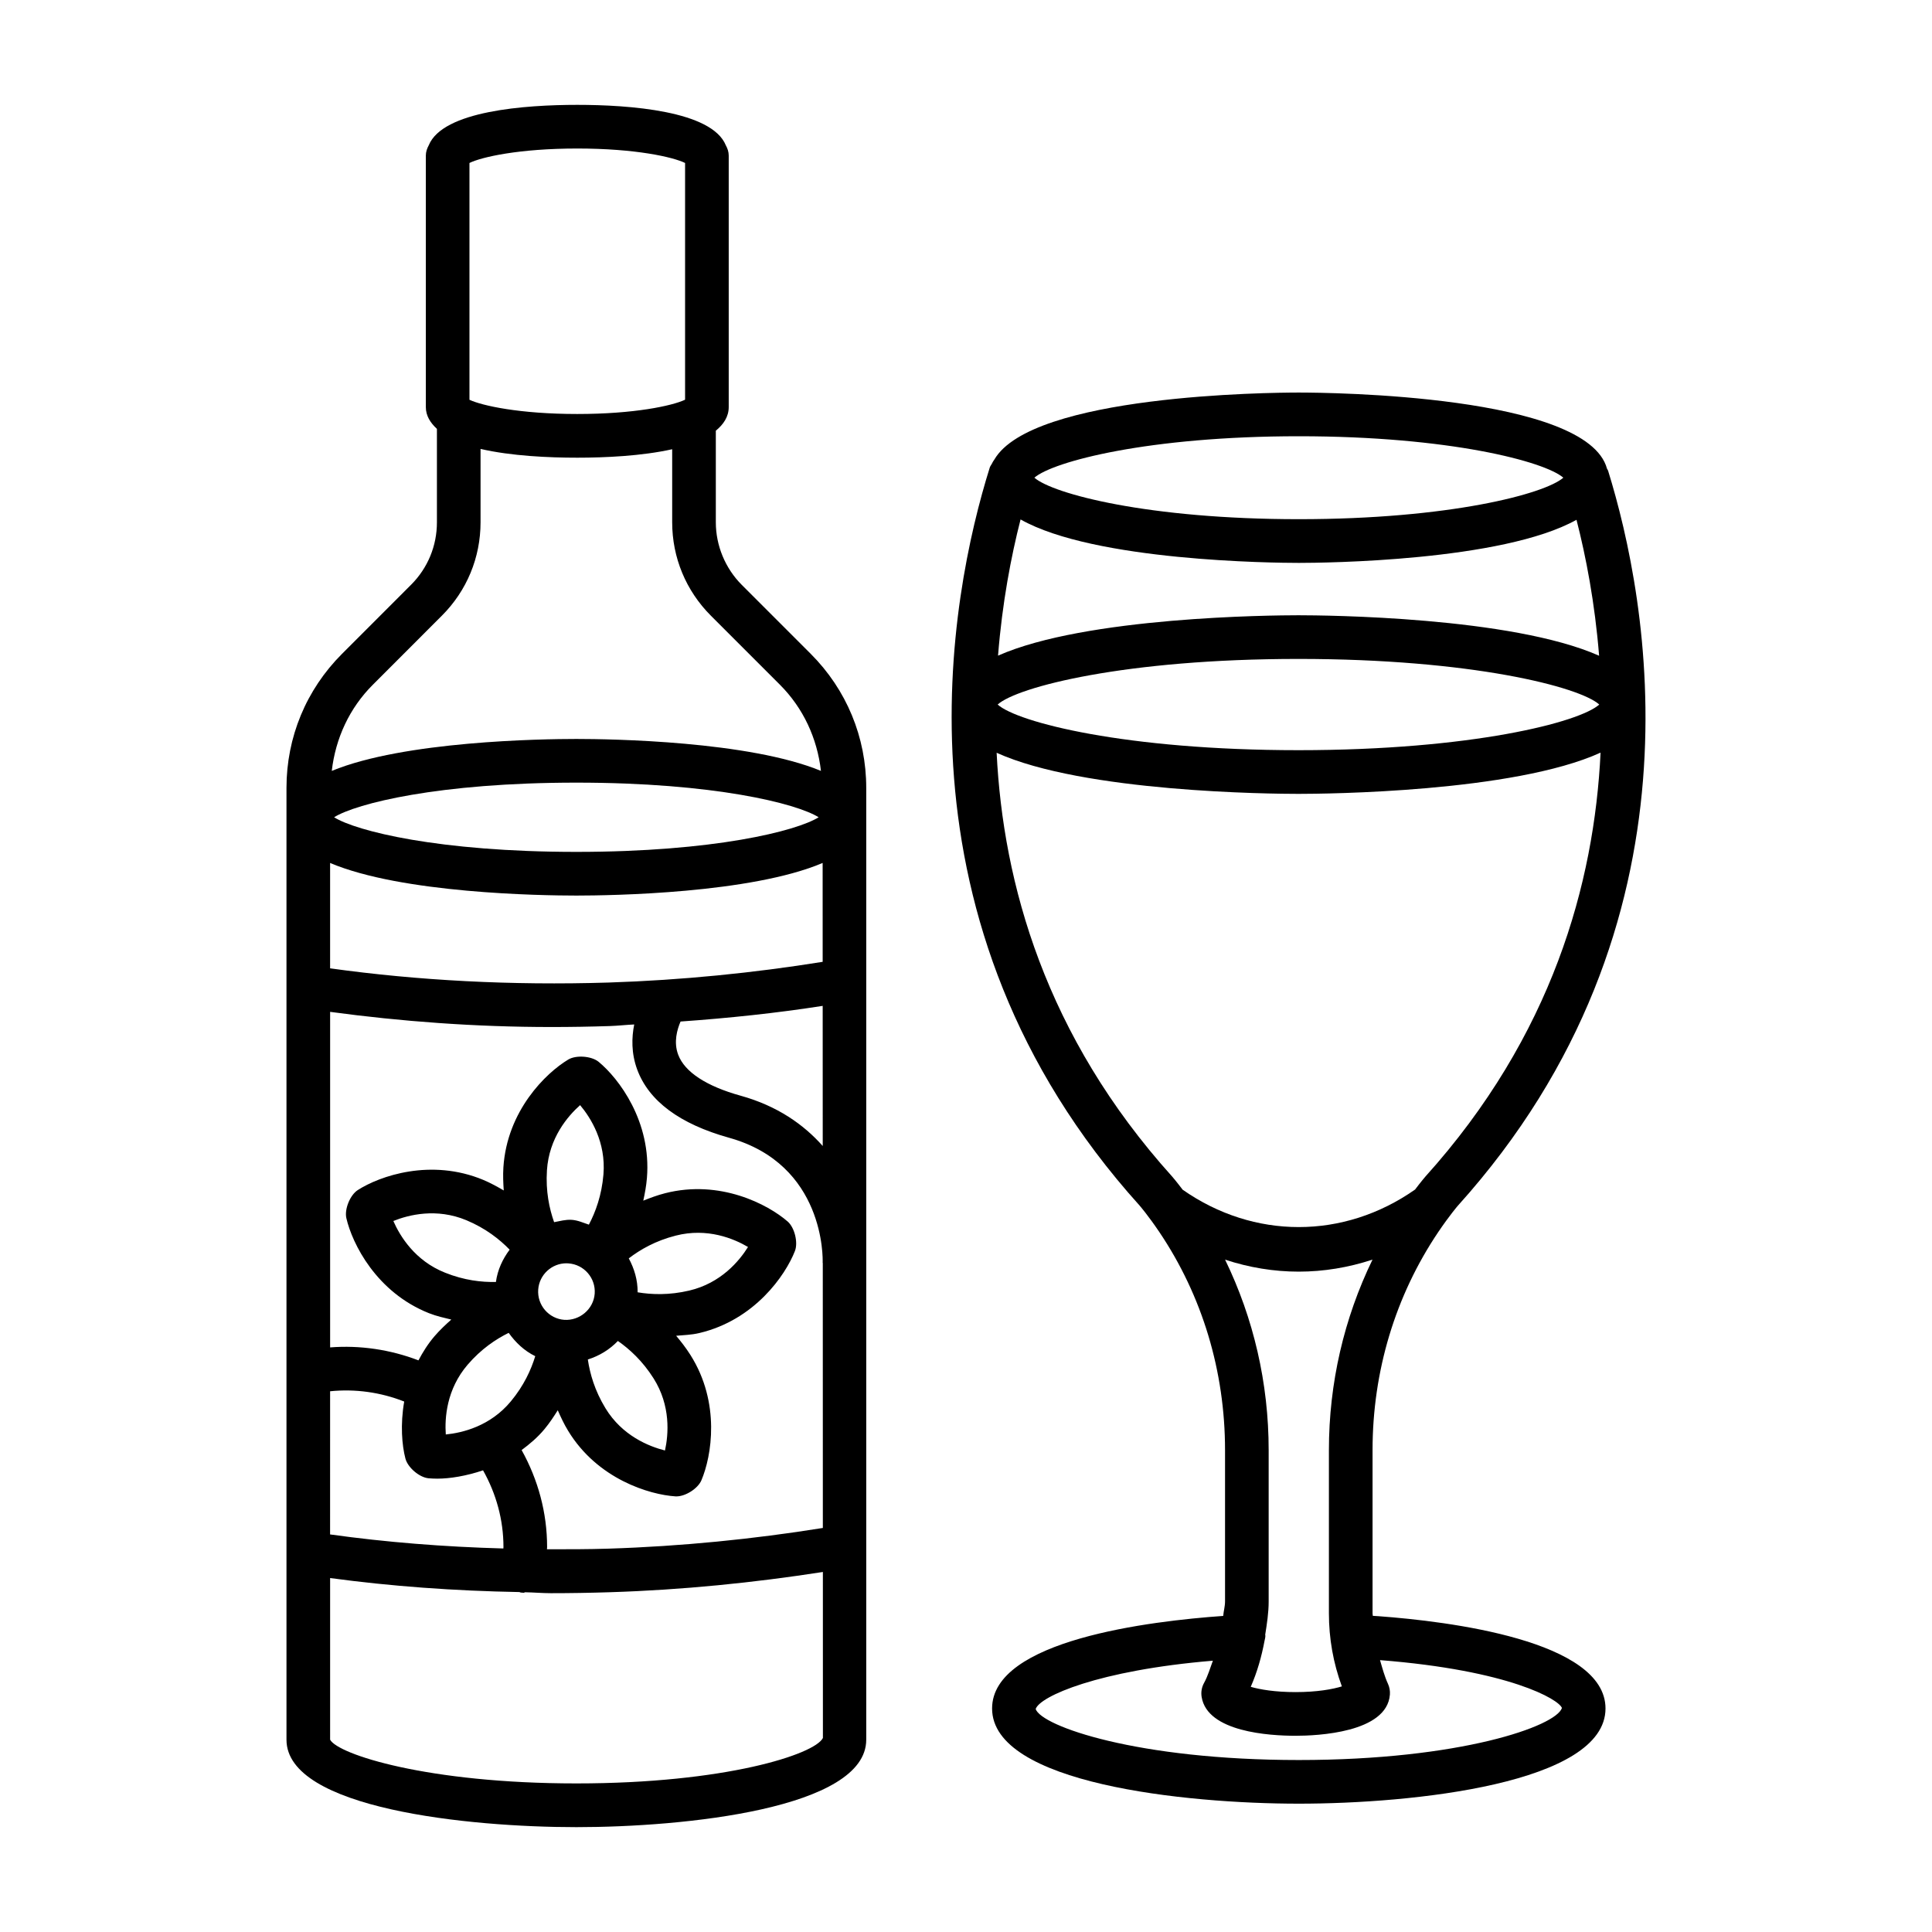
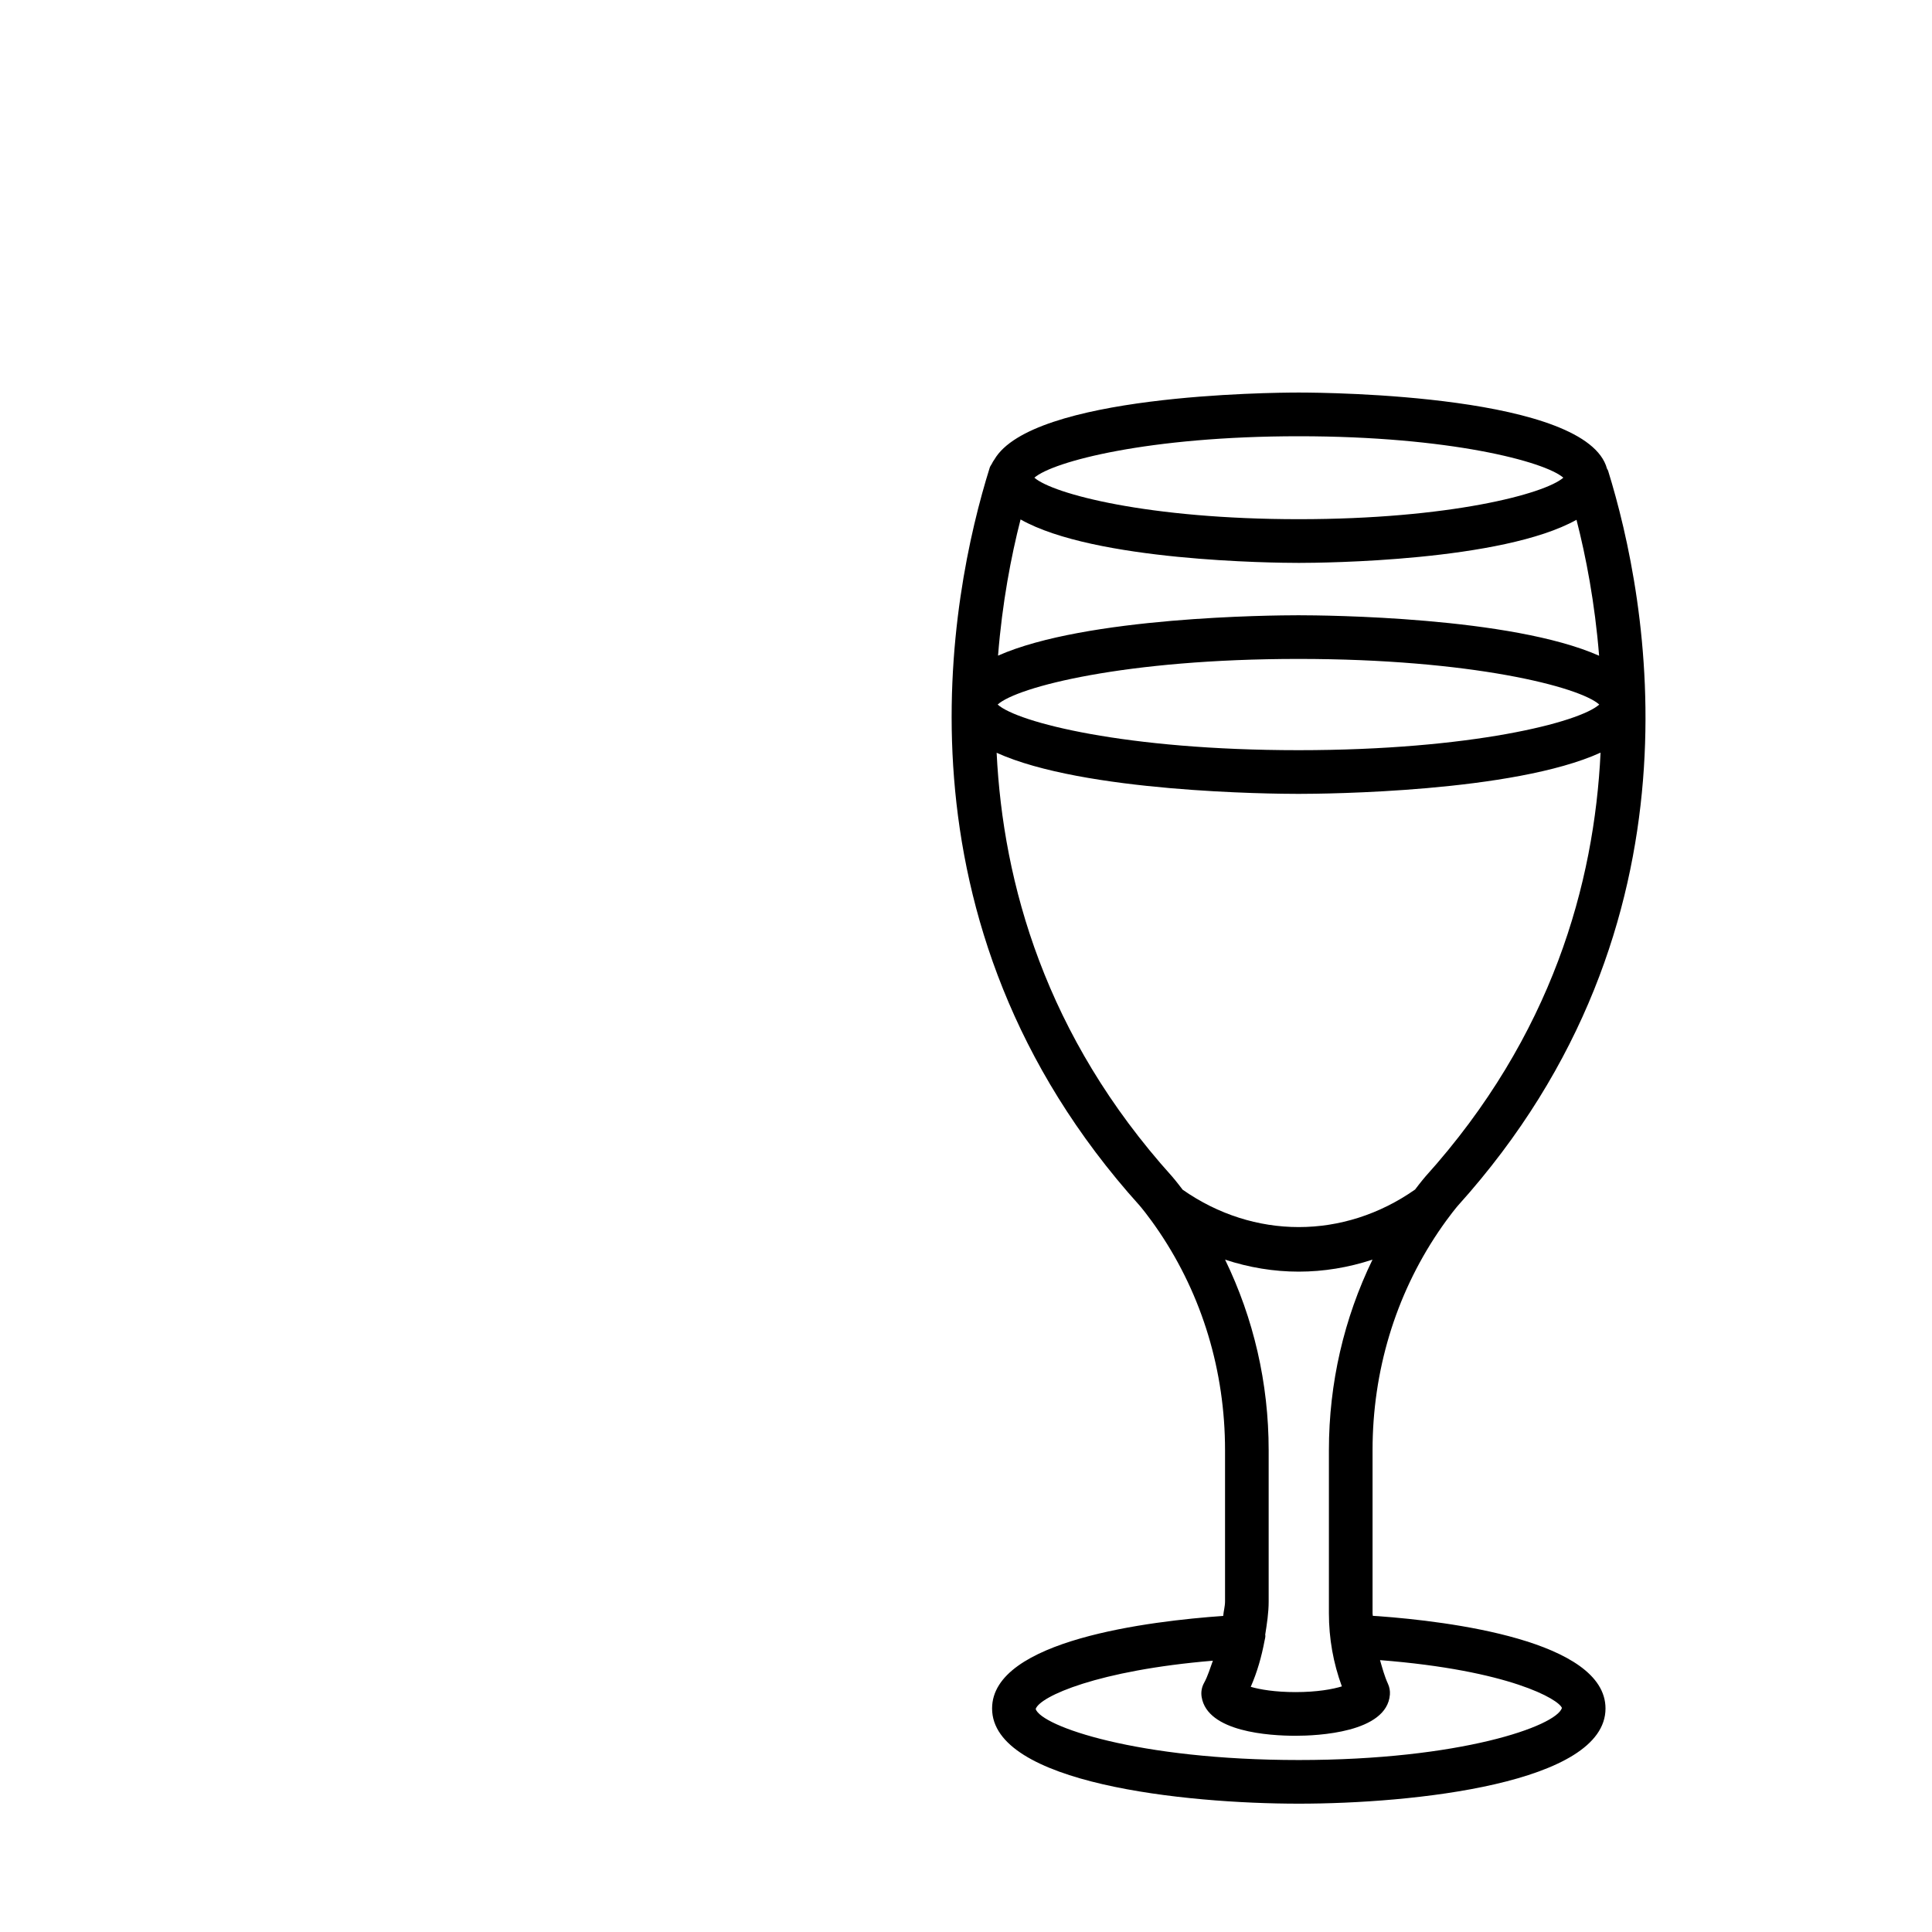
<svg xmlns="http://www.w3.org/2000/svg" fill="#000000" width="800px" height="800px" version="1.1" viewBox="144 144 512 512">
  <g>
-     <path d="m340.56 298.98c-4.363-4.375-6.859-10.402-6.859-16.559v-24.281c2.047-1.691 3.418-3.703 3.418-6.266v-66.648c0-0.996-0.32-1.891-0.766-2.711-3.719-9.172-25.672-10.727-39.371-10.727-13.695 0-35.641 1.555-39.363 10.727-0.445 0.82-0.766 1.715-0.766 2.711v66.648c0 2.332 1.211 4.176 2.938 5.781v24.77c0 6.254-2.434 12.125-6.856 16.547l-18.301 18.309c-9.488 9.488-14.711 22.094-14.711 35.504v252.26c0 18.281 48.289 23.168 76.824 23.168 28.531 0 76.816-4.883 76.816-23.168v-252.26c0-13.41-5.223-26.02-14.703-35.504zm-72.148-111.79c3.152-1.555 13.074-3.832 28.566-3.832 15.488 0 25.418 2.277 28.574 3.832v62.711c-0.051 0.023-0.086 0.066-0.133 0.09-3.394 1.551-13.301 3.723-28.441 3.723-15.27 0-25.262-2.215-28.566-3.769zm-36.93 325.51c6.629-0.676 13.367 0.25 19.637 2.723-1.074 6.109-0.586 11.637 0.312 15.074 0.602 2.398 3.711 5.055 6.168 5.266 0.691 0.055 1.461 0.098 2.293 0.098 3.297 0 7.629-0.691 12.121-2.207 3.484 6.199 5.41 13.113 5.41 20.332 0 0.129-0.023 0.25-0.027 0.379-15.797-0.434-31.145-1.66-45.918-3.723zm47.324-15.48c1.844 2.582 4.141 4.769 7.039 6.18-1.102 3.594-2.984 7.769-6.449 11.953-5.492 6.637-12.918 8.371-17.258 8.797-0.305-4.332 0.168-11.941 5.793-18.492 3.594-4.18 7.469-6.758 10.875-8.438zm-16.867-15.949c-7.996-3.176-11.949-9.699-13.699-13.695 4.031-1.625 11.414-3.516 19.367-0.199 5.117 2.144 8.793 5.062 11.453 7.797-1.852 2.484-3.188 5.305-3.637 8.559-3.777 0.086-8.387-0.418-13.484-2.461zm100.14 123.31c-2.133 4.32-25.797 12.043-65.332 12.043-39.543 0-63.211-7.723-65.262-11.59v-42.836c16.133 2.184 32.91 3.406 50.164 3.715 0.133 0.027 0.238 0.109 0.375 0.129 0.254 0.027 0.516 0.055 0.77 0.055 0.133 0 0.223-0.125 0.352-0.133 2.309 0.035 4.527 0.246 6.856 0.246 5.152 0 10.355-0.086 15.586-0.254 19.312-0.605 38.207-2.531 56.484-5.367zm-0.016-55.656c-18.34 2.941-37.383 4.863-56.848 5.484-5.477 0.168-10.879 0.176-16.266 0.16 0.004-0.199 0.039-0.387 0.039-0.586 0-9.113-2.394-17.859-6.754-25.703 2.117-1.578 4.203-3.309 6.062-5.551 1.383-1.664 2.469-3.336 3.516-4.996 0.793 1.793 1.621 3.598 2.746 5.445 7.773 12.789 21.535 16.941 28.496 17.379h0.219c2.414 0 5.684-2.09 6.606-4.266 2.703-6.352 5.133-20.512-2.914-33.219-1.195-1.891-2.481-3.531-3.781-5.078 2.031-0.199 3.949-0.207 6.152-0.727 14.625-3.457 22.801-15.273 25.328-21.742 0.875-2.258-0.09-6.211-1.926-7.809-5.231-4.547-17.941-11.223-32.496-7.496-2.094 0.531-3.949 1.242-5.766 1.965 0.41-1.906 0.789-3.856 0.965-6.004 1.234-14.977-7.477-26.414-12.82-30.805-1.883-1.523-5.945-1.836-8.039-0.578-5.93 3.559-16.215 13.566-17.18 28.586-0.137 2.156-0.035 4.144 0.094 6.098-1.695-0.984-3.43-1.961-5.426-2.797-13.855-5.773-27.422-1.059-33.254 2.695-2.047 1.312-3.578 5.082-3.027 7.453 1.559 6.75 7.926 19.621 21.883 25.172 2.062 0.82 3.977 1.207 5.926 1.695-1.492 1.328-2.988 2.715-4.43 4.391-1.77 2.062-3.113 4.227-4.273 6.418-7.457-2.859-15.496-4.051-23.41-3.434v-88.922c18.809 2.539 38.375 4.016 58.672 4.016 5.109 0 10.258-0.086 15.43-0.254 2.191-0.07 4.301-0.324 6.484-0.422-0.695 3.484-0.797 7.621 0.785 11.93 3.078 8.355 11.266 14.441 24.324 18.086 25.426 7.074 24.875 32.031 24.832 33.09-0.004 0.066 0.031 0.125 0.031 0.191zm-44.871-39.66c4.602 7.269 3.973 14.867 3.035 19.129-4.234-1.074-11.336-3.883-15.789-11.223-2.848-4.684-4.102-9.145-4.656-12.891 3.07-0.973 5.766-2.621 7.965-4.91 3.059 2.137 6.516 5.266 9.445 9.895zm-6.562-31.789c3.027-2.316 7.082-4.668 12.465-6.031 8.379-2.144 15.395 0.82 19.137 3.019-2.301 3.684-7.164 9.57-15.559 11.547-5.344 1.258-9.992 1.082-13.695 0.461 0.027-3.277-0.883-6.262-2.348-8.996zm-16.52 1.309c0.184 0 0.367 0.016 0.551 0.027 4.129 0.297 7.242 3.898 6.938 8.031-0.312 4.121-3.996 7.172-8.031 6.93-4.129-0.297-7.242-3.898-6.938-8.031 0.289-3.938 3.586-6.957 7.481-6.957zm-5.164-24.648c0.551-8.598 5.535-14.371 8.789-17.266 2.797 3.332 6.891 9.781 6.184 18.367-0.461 5.547-2.098 9.961-3.859 13.305-1.488-0.5-2.91-1.156-4.547-1.277-1.633-0.102-3.129 0.336-4.668 0.621-1.273-3.598-2.258-8.191-1.898-13.75zm73.086-6.438c-5.059-5.699-12.023-10.617-21.75-13.324-9.105-2.527-14.824-6.281-16.551-10.855-1.27-3.363-0.273-6.707 0.625-8.805 12.852-0.91 25.449-2.242 37.664-4.148zm-0.016-48.805c-18.223 2.926-37.234 4.856-56.801 5.492-25.656 0.793-50.398-0.523-73.734-3.766v-27.926c19.027 8.066 55.855 8.641 65.262 8.641 9.402 0 46.238-0.57 65.262-8.641zm-129.48-38.312c5.832-3.641 27.719-9.176 64.211-9.176 36.492 0 58.375 5.535 64.203 9.176-5.824 3.641-27.703 9.176-64.203 9.176-36.504 0-58.387-5.531-64.211-9.176zm64.211-20.75c-9.336 0-45.676 0.566-64.824 8.465 0.996-8.613 4.66-16.625 10.883-22.836l18.301-18.309c6.606-6.606 10.242-15.387 10.242-24.734v-19.449c8.148 1.887 18.152 2.324 25.629 2.324 7.34 0 17.094-0.438 25.156-2.238v19.359c0 9.332 3.637 18.113 10.242 24.734l18.309 18.309c6.219 6.223 9.879 14.227 10.875 22.836-19.141-7.894-55.477-8.461-64.812-8.461z" />
    <path d="m509.46 572.32c-0.004 0-0.004-0.004-0.004-0.004-0.539-0.043-1.102-0.062-1.645-0.102-0.004-0.223-0.07-0.438-0.07-0.66v-43.242c0-20.906 6.027-40.91 17.422-57.824 2.957-4.375 5.109-6.875 5.168-6.945 67.324-74.68 50.277-161.12 39.824-194.82-0.062-0.199-0.207-0.344-0.289-0.531-5.289-19.52-73.566-20.164-81.656-20.164-7.746 0-70.758 0.582-80.711 17.785-0.098 0.113-0.164 0.246-0.254 0.367-0.137 0.262-0.312 0.508-0.426 0.777-0.172 0.32-0.406 0.59-0.52 0.945-10.582 33.824-27.887 120.6 39.703 195.58 0.113 0.125 2.266 2.625 5.223 7.004 11.395 16.91 17.422 36.914 17.422 57.824v40.094c0 1.293-0.375 2.547-0.488 3.832-19.32 1.359-61.246 6.387-61.246 24.527 0 19.906 51.09 25.227 81.281 25.227 30.191 0 81.281-5.324 81.281-25.227 0-18.074-41.957-23.117-60.016-24.445zm-21.25-312.71c39.879 0 65.152 6.691 70.09 10.984-4.941 4.305-30.195 10.996-70.09 10.996-39.895 0-65.152-6.691-70.09-10.996 4.938-4.289 30.207-10.984 70.09-10.984zm-73.75 22.047c19.527 11.07 67.082 11.516 73.75 11.516 6.648 0 53.949-0.441 73.578-11.422 2.496 9.711 4.867 21.973 5.992 36.027-23.211-10.312-72.52-10.727-79.668-10.727-7.141 0-56.383 0.41-79.621 10.699 1.113-14.043 3.465-26.32 5.969-36.094zm73.648 36.965c45.859 0 74.508 7.398 79.711 12.086-5.195 4.699-33.84 12.098-79.711 12.098-45.875 0-74.523-7.398-79.719-12.098 5.203-4.688 33.863-12.086 79.719-12.086zm-30.695 140.66c-1.633-2.156-2.731-3.434-2.766-3.469-33.641-37.328-44.832-77.738-46.527-112.32 23.07 10.469 72.809 10.891 79.992 10.891 7.191 0 57.02-0.43 80.055-10.926-1.656 34.566-12.797 75.047-46.477 112.41 0 0-1.07 1.25-2.684 3.375-18.91 13.262-42.719 13.246-61.594 0.039zm42.195 131.63c-2.371 0.734-6.516 1.512-12.262 1.512-5.457 0-9.465-0.691-11.887-1.398 1.723-3.918 2.879-8.043 3.668-12.246 0.09-0.453 0.23-0.891 0.207-1.375-0.004-0.062-0.039-0.109-0.043-0.172 0.465-2.922 0.918-5.852 0.918-8.82v-40.094c0-17.785-4-34.953-11.547-50.496 6.34 2.086 12.898 3.176 19.508 3.176 6.625 0 13.199-1.094 19.559-3.188-7.547 15.551-11.555 32.719-11.555 50.512v43.242c0.004 6.656 1.156 13.152 3.434 19.348zm-11.414 19.512c-42.875 0-68.184-8.977-69.73-13.512 1.082-3.352 16.492-10.262 46.961-12.809-0.746 1.98-1.312 4.031-2.336 5.891-0.629 1.129-0.855 2.441-0.641 3.727 1.512 9.273 17.922 10.277 24.902 10.277 5.668 0 24.227-0.789 24.988-10.926 0.07-0.973-0.105-1.961-0.516-2.852-0.93-2.031-1.488-4.156-2.102-6.269 34.367 2.699 47.391 10.418 48.207 12.68-1.547 4.812-26.859 13.793-69.734 13.793z" />
  </g>
</svg>